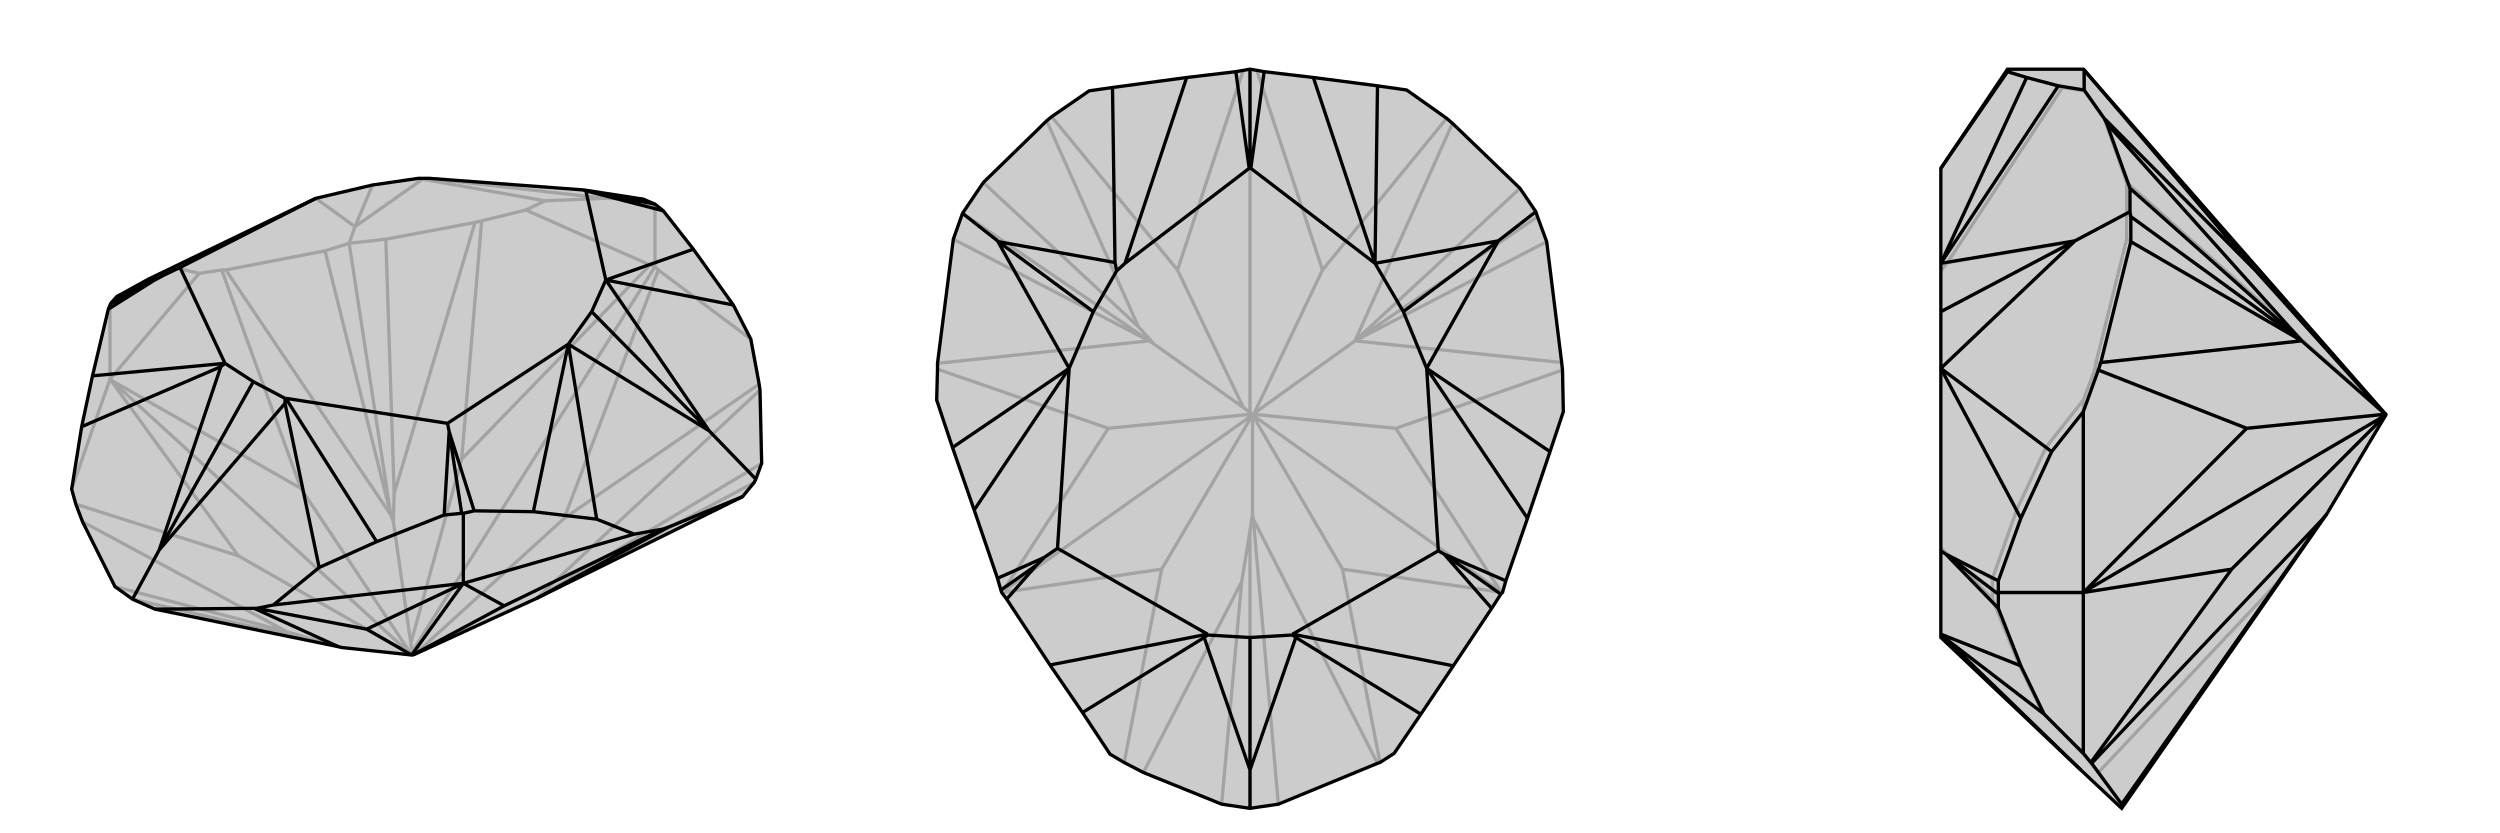
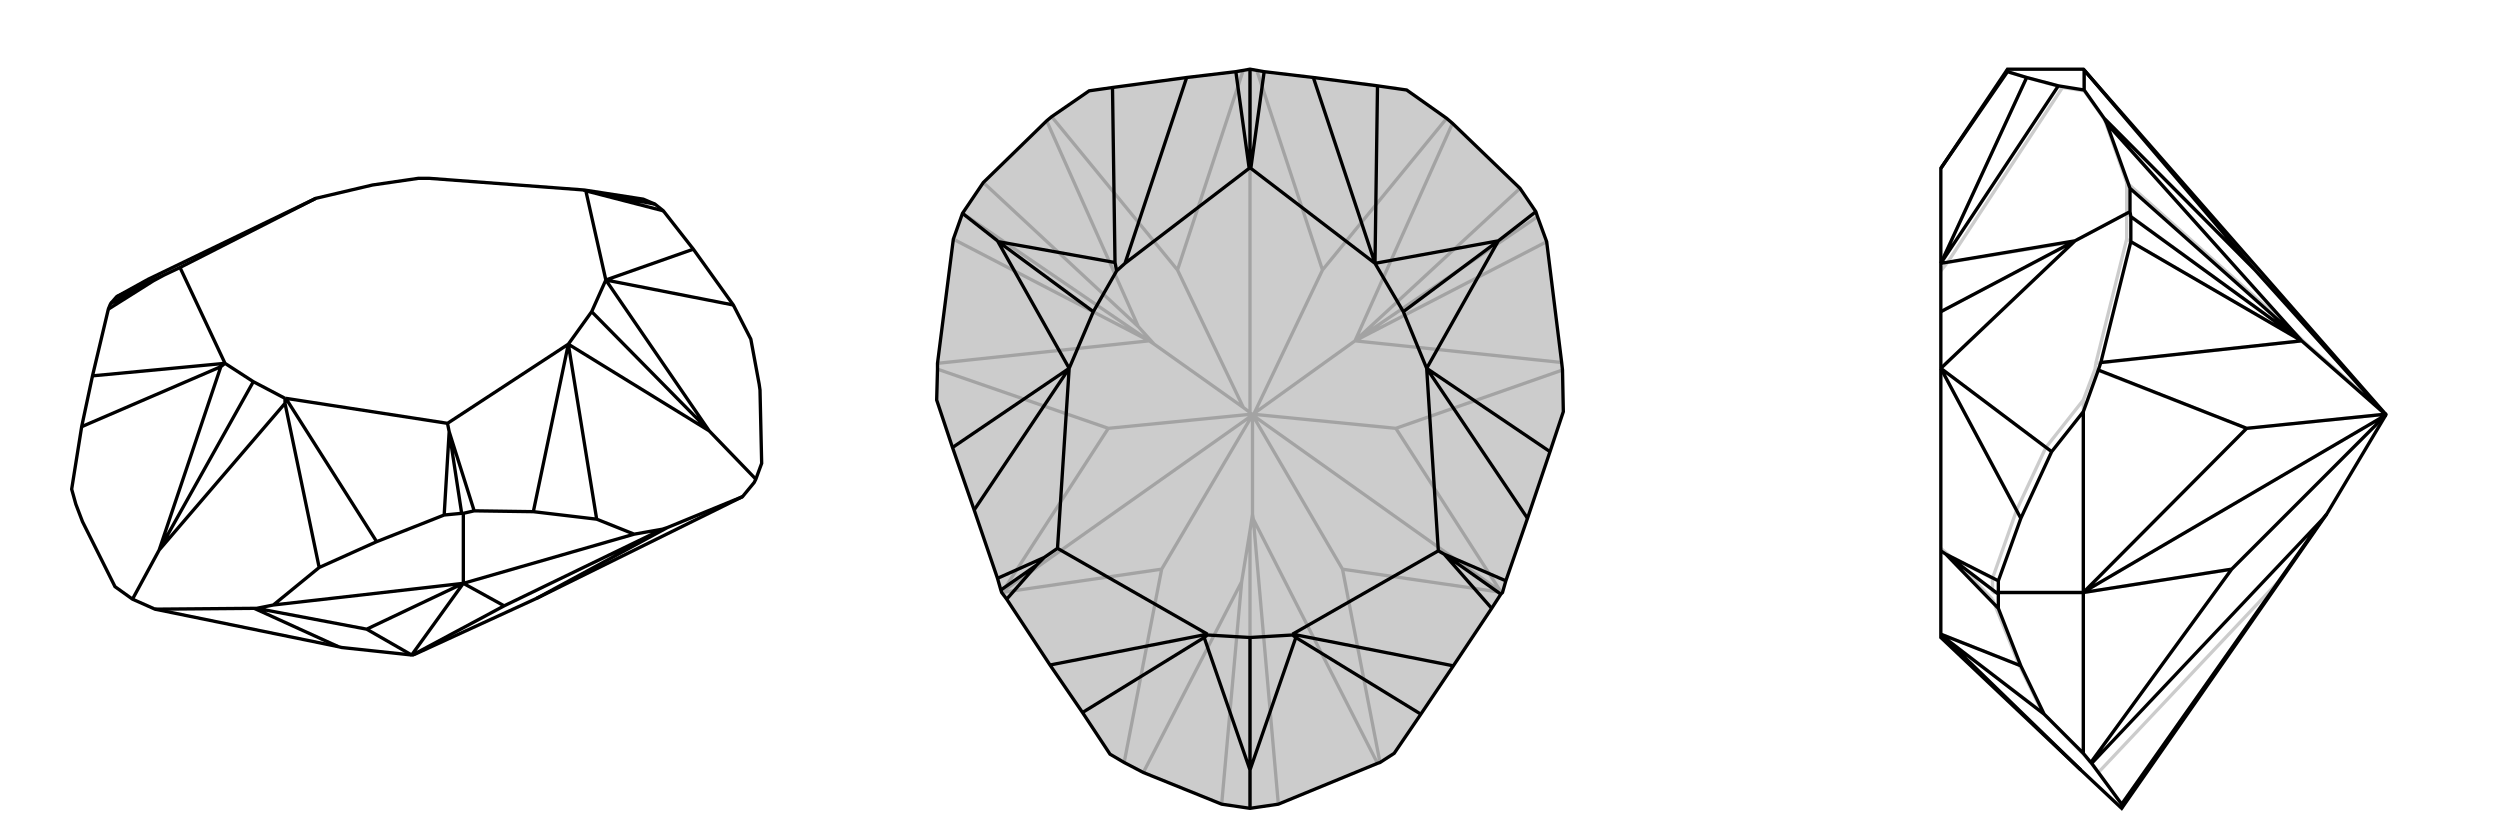
<svg xmlns="http://www.w3.org/2000/svg" viewBox="0 0 3000 1000">
  <g stroke="currentColor" stroke-width="4" fill="none" transform="translate(-9 -10)">
-     <path fill="currentColor" stroke="none" fill-opacity=".2" d="M507,795L653,728L900,606L914,589L916,585L923,566L921,478L920,471L910,417L889,376L841,309L805,263L795,255L781,249L710,238L524,224L511,224L456,232L388,248L187,345L149,366L142,374L141,376L139,381L120,461L107,522L95,597L100,615L108,636L147,714L168,729L195,741L415,786L419,787L503,796L504,796z" />
-     <path stroke-opacity=".2" d="M789,328L640,262M799,334L910,417M795,330L795,255M141,465L248,338M141,465L95,597M141,465L141,376M789,328L563,561M789,328L795,330M799,334L686,632M799,334L795,330M795,330L503,793M142,466L370,596M503,796L503,796M141,465L142,466M141,465L295,677M142,466L503,796M686,632L920,471M686,632L507,795M563,561L587,275M563,561L502,782M370,596L275,334M503,793L502,782M503,793L503,796M370,596L503,796M502,782L481,636M295,677L100,615M503,796L295,677M653,728L921,478M482,602L579,277M478,628L280,334M478,628L399,311M653,728L923,566M653,728L914,589M481,636L482,602M478,628L481,636M482,602L472,297M478,628L428,302M353,768L108,636M353,768L403,783M353,768L147,714M419,787L403,783M403,783L168,729M222,332L187,345M248,338L275,334M248,338L222,332M275,334L280,334M280,334L399,311M399,311L428,302M222,332L388,248M640,262L587,275M640,262L663,251M587,275L579,277M579,277L472,297M428,302L472,297M428,302L435,282M663,251L734,248M663,251L516,225M388,248L435,282M435,282L435,282M516,225L435,282M516,225L511,224M435,282L456,232M734,248L781,249M734,248L524,224" />
    <path d="M507,795L653,728L900,606L914,589L916,585L923,566L921,478L920,471L910,417L889,376L841,309L805,263L795,255L781,249L710,238L524,224L511,224L456,232L388,248L187,345L149,366L142,374L141,376L139,381L120,461L107,522L95,597L100,615L108,636L147,714L168,729L195,741L415,786L419,787L503,796L504,796z" />
    <path d="M565,710L770,651M565,710L337,736M565,710L565,626M565,710L614,737M565,710L565,710M565,710L449,765M565,710L503,796M614,737L804,645M614,737L504,796M449,765L317,740M503,796L449,765M653,728L810,643M415,786L314,740M337,736L317,740M337,736L392,691M317,740L314,740M314,740L195,741M168,729L200,670M392,691L461,660M392,691L351,494M107,522L274,450M563,626L542,628M565,626L578,623M565,626L563,626M563,626L548,528M142,374L193,347M725,633L649,624M770,651L804,645M770,651L725,633M804,645L810,643M810,643L900,606M725,633L691,423M916,585L860,527M889,376L736,346M795,255L711,239M200,670L274,450M274,450L279,446M200,670L351,494M351,494L351,488M200,670L313,468M461,660L542,628M461,660L352,488M542,628L548,528M120,461L279,446M139,381L193,347M193,347L206,340M351,488L352,488M279,446L279,446M711,239L710,238M711,239L712,239M279,446L313,468M351,488L313,468M352,488L546,518M279,446L225,331M578,623L649,624M578,623L548,528M649,624L691,423M548,528L546,518M691,423L546,518M149,366L206,340M206,340L225,331M225,331L388,248M691,423L860,527M691,423L719,384M736,346L860,527M736,346L719,384M860,527L719,384M736,346L841,309M805,263L712,239M736,346L712,239" />
  </g>
  <g stroke="currentColor" stroke-width="4" fill="none" transform="translate(1000 0)">
    <path fill="currentColor" stroke="none" fill-opacity=".2" d="M349,915L372,927L466,965L500,970L534,965L653,916L656,915L673,904L705,857L744,799L790,730L801,713L803,711L807,697L833,622L860,542L876,494L875,444L874,435L856,290L845,260L843,254L824,226L743,148L736,142L688,108L653,103L576,93L517,86L500,83L483,86L424,93L335,105L307,109L262,140L256,145L180,219L155,256L144,287L125,436L125,443L124,480L143,537L169,612L197,694L201,708L202,711L208,719L260,798L299,855L332,905z" />
    <path stroke-opacity=".2" d="M492,84L413,324M508,84L587,324M500,83L500,495M801,710L675,514M503,497L503,498M203,710L330,514M502,497L503,498M803,711L801,710M803,711L611,683M801,710L503,498M202,711L203,710M202,711L394,683M203,710L503,498M587,324L736,142M587,324L505,496M413,324L262,140M413,324L492,489M675,514L875,444M503,497L505,496M675,514L503,497M505,496L626,409M330,514L125,443M500,495L492,489M500,495L502,497M330,514L502,497M492,489L385,413M611,683L656,915M503,498L611,683M394,683L349,915M503,498L394,683M503,498L503,617M626,409L743,148M366,392L256,145M626,409L874,435M379,409L125,436M626,409L856,290M379,409L144,287M626,409L824,226M626,409L845,260M385,413L366,392M379,409L385,413M366,392L180,219M379,409L155,256M504,623L653,916M490,698L372,927M490,698L500,637M490,698L466,965M503,617L504,623M503,617L500,637M504,623L534,965M500,637L500,970" />
    <path d="M349,915L372,927L466,965L500,970L534,965L653,916L656,915L673,904L705,857L744,799L790,730L801,713L803,711L807,697L833,622L860,542L876,494L875,444L874,435L856,290L845,260L843,254L824,226L743,148L736,142L688,108L653,103L576,93L517,86L500,83L483,86L424,93L335,105L307,109L262,140L256,145L180,219L155,256L144,287L125,436L125,443L124,480L143,537L169,612L197,694L201,708L202,711L208,719L260,798L299,855L332,905z" />
    <path d="M500,970L500,924M705,857L555,765M299,855L445,765M801,713L733,665M201,708L244,678M860,542L712,442M143,537L283,442M843,254L798,289M155,256L197,289M653,103L650,316M335,105L338,315M500,83L500,202M500,924L445,765M445,765L449,762M500,924L555,765M555,765L551,762M500,924L500,765M744,799L551,761M790,730L733,665M260,798L449,761M208,719L244,678M244,678L253,669M551,762L551,761M449,762L449,761M340,325L350,316M500,202L499,202M500,202L501,202M449,762L500,765M551,762L500,765M551,761L726,661M449,761L269,658M807,697L733,665M833,622L712,442M733,665L726,661M712,442L726,661M197,694L253,669M169,612L283,442M253,669L269,658M269,658L283,442M712,442L798,289M712,442L684,374M283,442L197,289M197,289L198,290M283,442L312,374M650,316L798,289M650,316L684,374M798,289L684,374M338,315L198,290M338,315L340,325M340,325L312,374M198,290L312,374M650,316L576,93M517,86L501,202M650,316L501,202M424,93L350,316M483,86L499,202M350,316L499,202" />
  </g>
  <g stroke="currentColor" stroke-width="4" fill="none" transform="translate(2000 0)">
-     <path fill="currentColor" stroke="none" fill-opacity=".2" d="M861,495L863,497L863,498L792,617L778,637L546,970L497,924L329,765L329,762L329,761L329,661L329,442L329,374L329,316L329,202L329,202L409,83L500,83z" />
-     <path stroke-opacity=".2" d="M501,84L501,109M500,711L500,480M500,711L500,905M500,711L391,711M501,84L706,324M501,84L500,83M501,710L696,514M500,711L501,710M500,711L678,683M501,710L863,498M706,324L523,140M706,324L855,489M696,514L514,443M861,495L855,489M696,514L863,497M855,489L768,413M678,683L509,915M863,498L678,683M746,392L526,145M762,409L515,436M762,409L552,287M768,413L746,392M762,409L768,413M746,392L552,219M762,409L552,256M734,698L518,927M734,698L778,637M734,698L546,965M500,905L509,915M500,905L451,855M509,915L518,927M518,927L546,965M546,965L546,970M451,855L423,798M451,855L333,765M391,711L391,708M391,711L391,719M391,708L391,694M391,708L351,678M455,537L420,612M500,480L514,443M500,480L455,537M514,443L515,436M515,436L552,287M552,287L552,256M455,537L329,442M501,109L523,140M501,109L475,105M523,140L526,145M526,145L552,219M552,256L552,219M552,256L490,289M475,105L432,93M475,105L337,315M409,83L409,86M497,924L333,765M333,765L329,762M423,798L391,719M423,798L329,761M391,719L351,678M351,678L342,669M391,694L420,612M391,694L342,669M420,612L329,442M342,669L329,658M329,442L490,289M490,289L489,290M337,315L489,290M337,315L329,325M489,290L329,374M432,93L409,86M432,93L329,316M409,86L329,202" />
+     <path stroke-opacity=".2" d="M501,84L501,109M500,711L500,480M500,711L500,905M500,711L391,711M501,84L706,324M501,84L500,83M501,710L696,514M500,711L501,710M500,711L678,683M501,710L863,498M706,324L523,140M706,324L855,489M696,514L514,443M861,495L855,489M696,514L863,497M855,489L768,413M678,683L509,915M863,498L678,683M746,392L526,145M762,409L515,436M762,409L552,287M768,413L746,392M762,409L768,413M746,392L552,219M762,409L552,256M734,698L518,927M734,698L778,637M734,698L546,965M500,905L509,915M500,905L451,855M509,915L518,927M518,927L546,965M546,965L546,970M451,855L423,798M451,855L333,765M391,711L391,708M391,711M391,708L391,694M391,708L351,678M455,537L420,612M500,480L514,443M500,480L455,537M514,443L515,436M515,436L552,287M552,287L552,256M455,537L329,442M501,109L523,140M501,109L475,105M523,140L526,145M526,145L552,219M552,256L552,219M552,256L490,289M475,105L432,93M475,105L337,315M409,83L409,86M497,924L333,765M333,765L329,762M423,798L391,719M423,798L329,761M391,719L351,678M351,678L342,669M391,694L420,612M391,694L342,669M420,612L329,442M342,669L329,658M329,442L490,289M490,289L489,290M337,315L489,290M337,315L329,325M489,290L329,374M432,93L409,86M432,93L329,316M409,86L329,202" />
    <path d="M861,495L863,497L863,498L792,617L778,637L546,970L497,924L329,765L329,762L329,761L329,661L329,442L329,374L329,316L329,202L329,202L409,83L500,83z" />
    <path d="M501,84L501,108M500,711L500,494M500,711L500,904M500,711L398,711M501,84L706,324M501,84L500,83M501,710L696,514M863,497L863,498M500,711L501,710M500,711L678,683M501,710L863,498M706,324L525,142M706,324L861,496M696,514L518,444M863,497L861,496M696,514L863,497M861,496L762,409M678,683L509,915M863,498L678,683M762,409L528,148M762,409L521,435M762,409L557,290M762,409L556,226M762,409L557,260M787,623L510,916M792,617L787,623M787,623L546,965M500,904L509,915M500,904L453,857M509,915L510,916M510,916L546,965M546,970L546,965M453,857L425,799M453,857L333,765M398,713L398,730M398,711L398,697M398,711L398,713M398,713L335,665M462,542L425,622M500,494L518,444M500,494L462,542M518,444L521,435M521,435L557,290M557,290L557,260M557,260L556,254M462,542L329,442M501,108L525,142M501,108L470,103M525,142L528,148M528,148L556,226M556,226L556,254M556,254L490,289M470,103L432,93M470,103L329,316M409,83L409,86M497,924L333,765M333,765L329,762M425,799L398,730M425,799L329,761M398,730L335,665M398,697L425,622M398,697L335,665M425,622L329,442M335,665L329,661M329,442L490,289M329,316L490,289M490,289L329,374M432,93L409,86M329,316L432,93M409,86L329,202" />
  </g>
</svg>